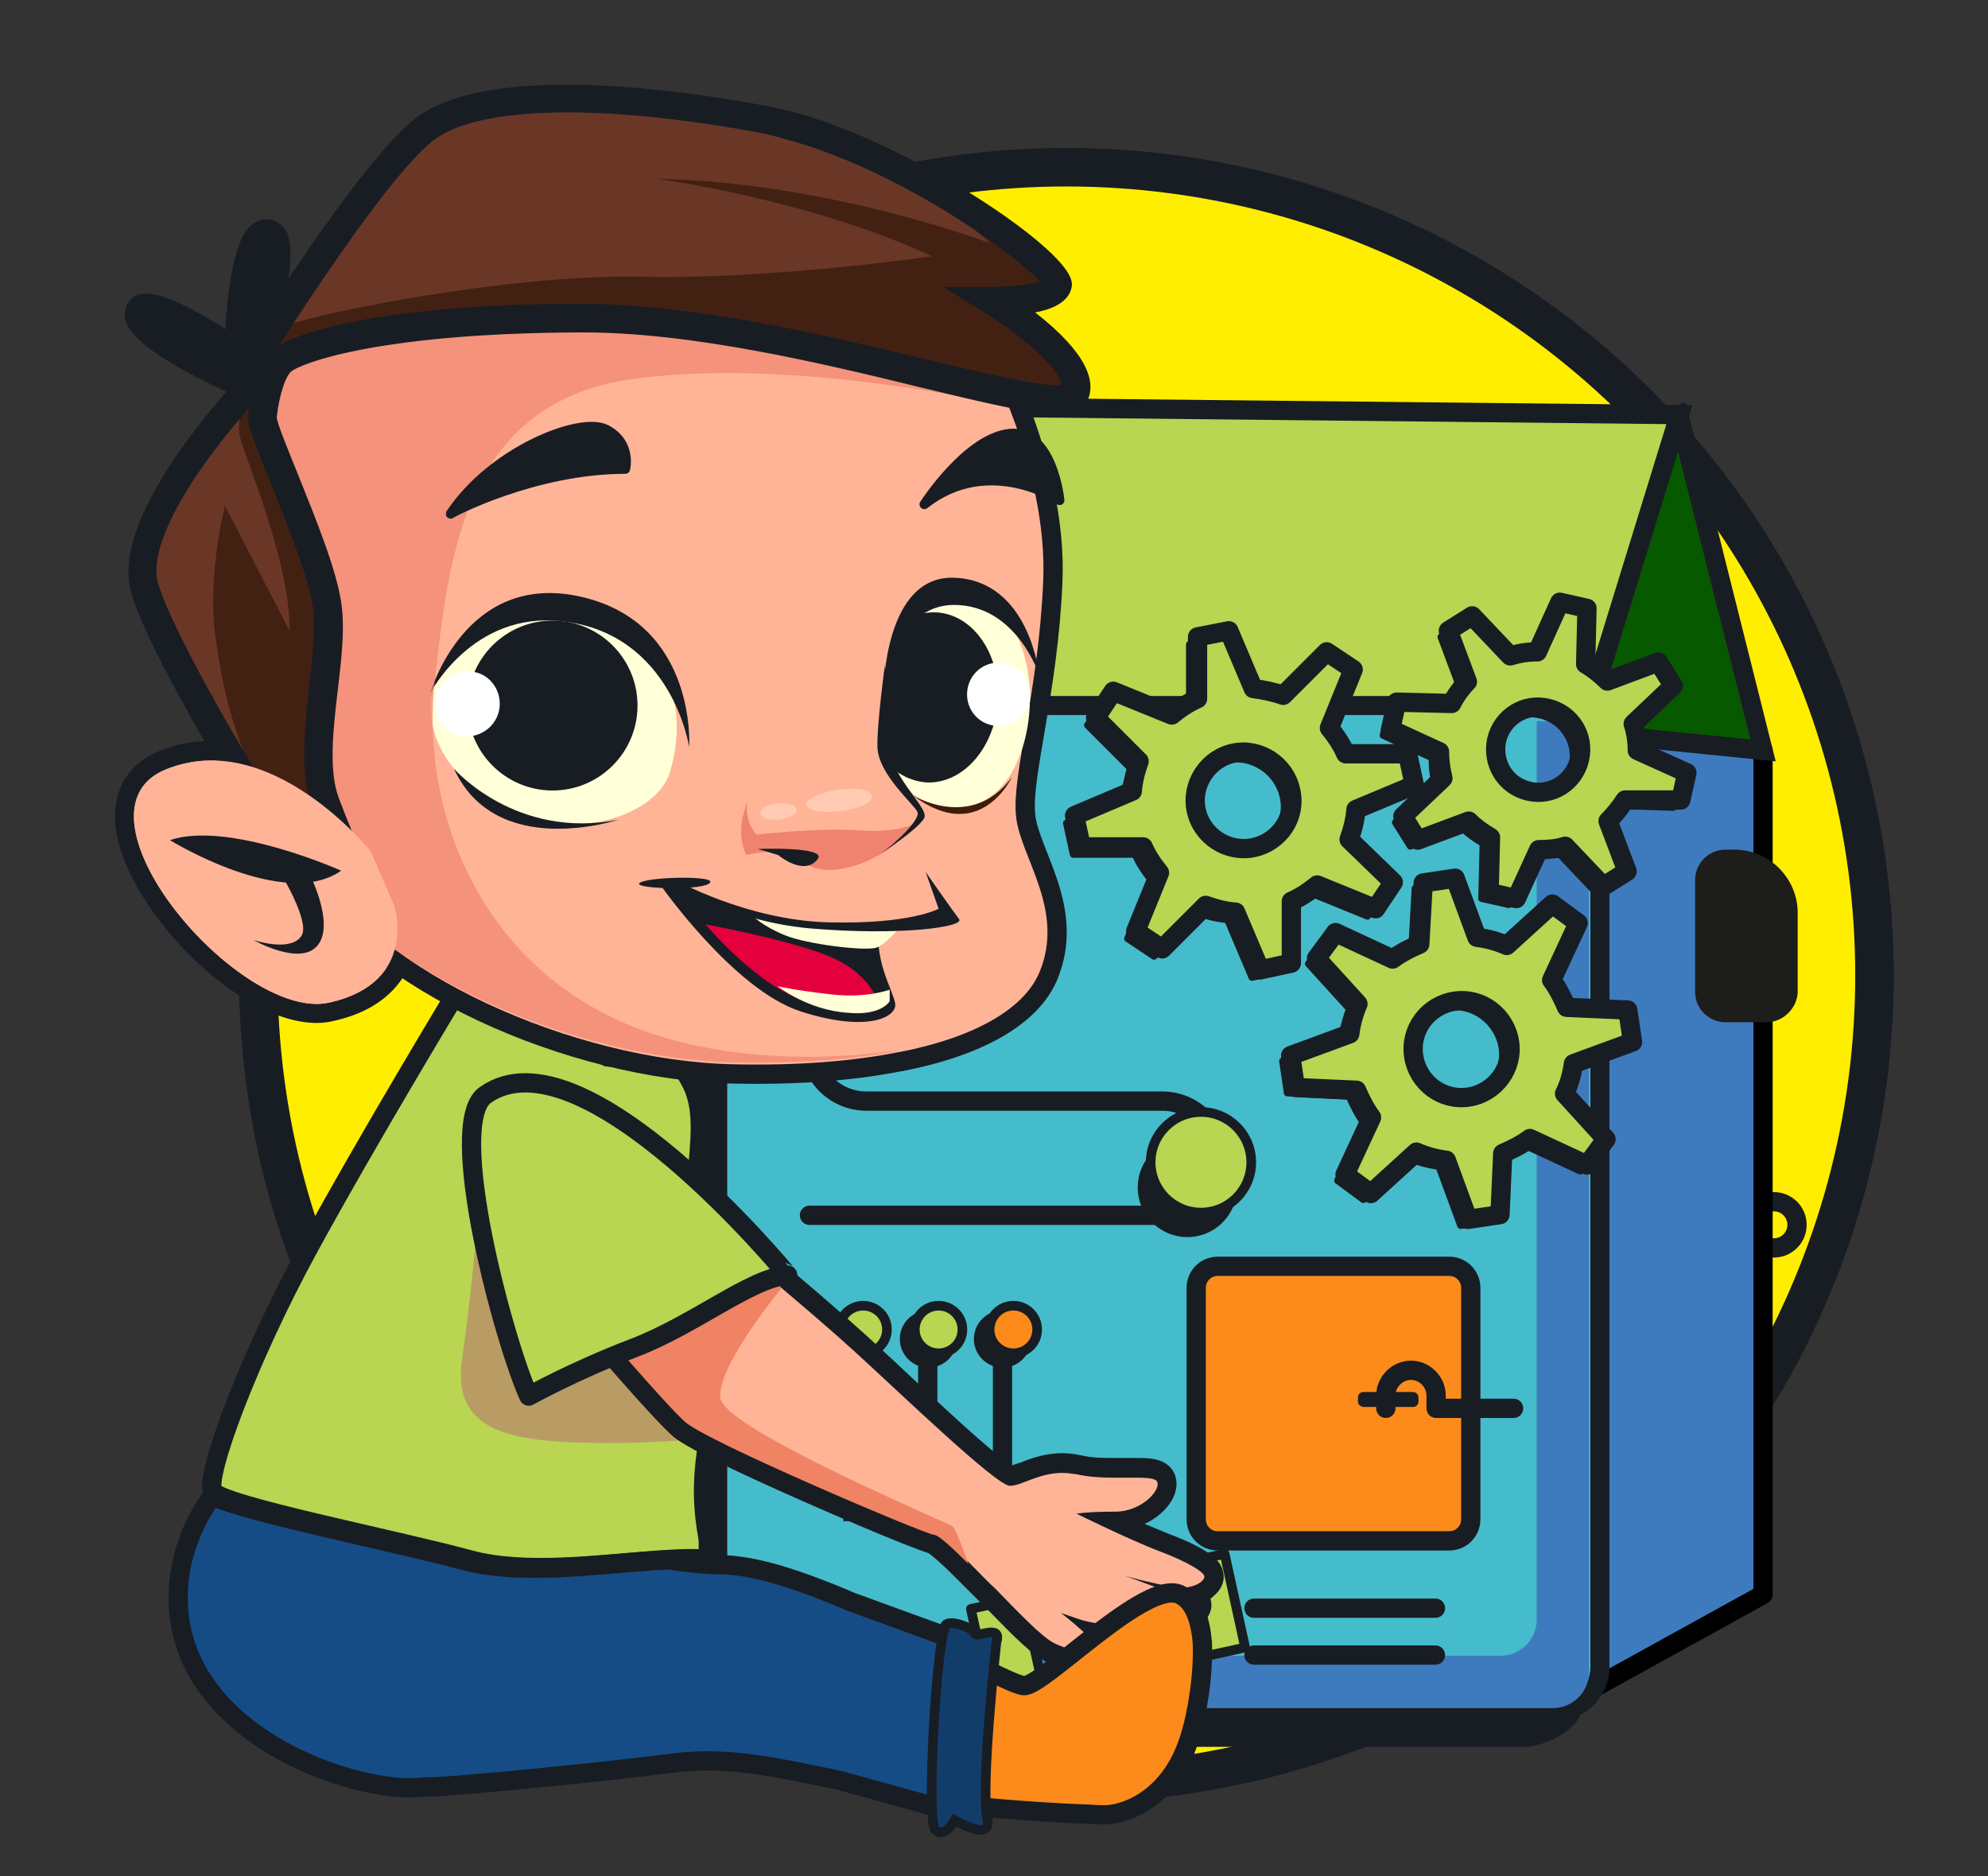
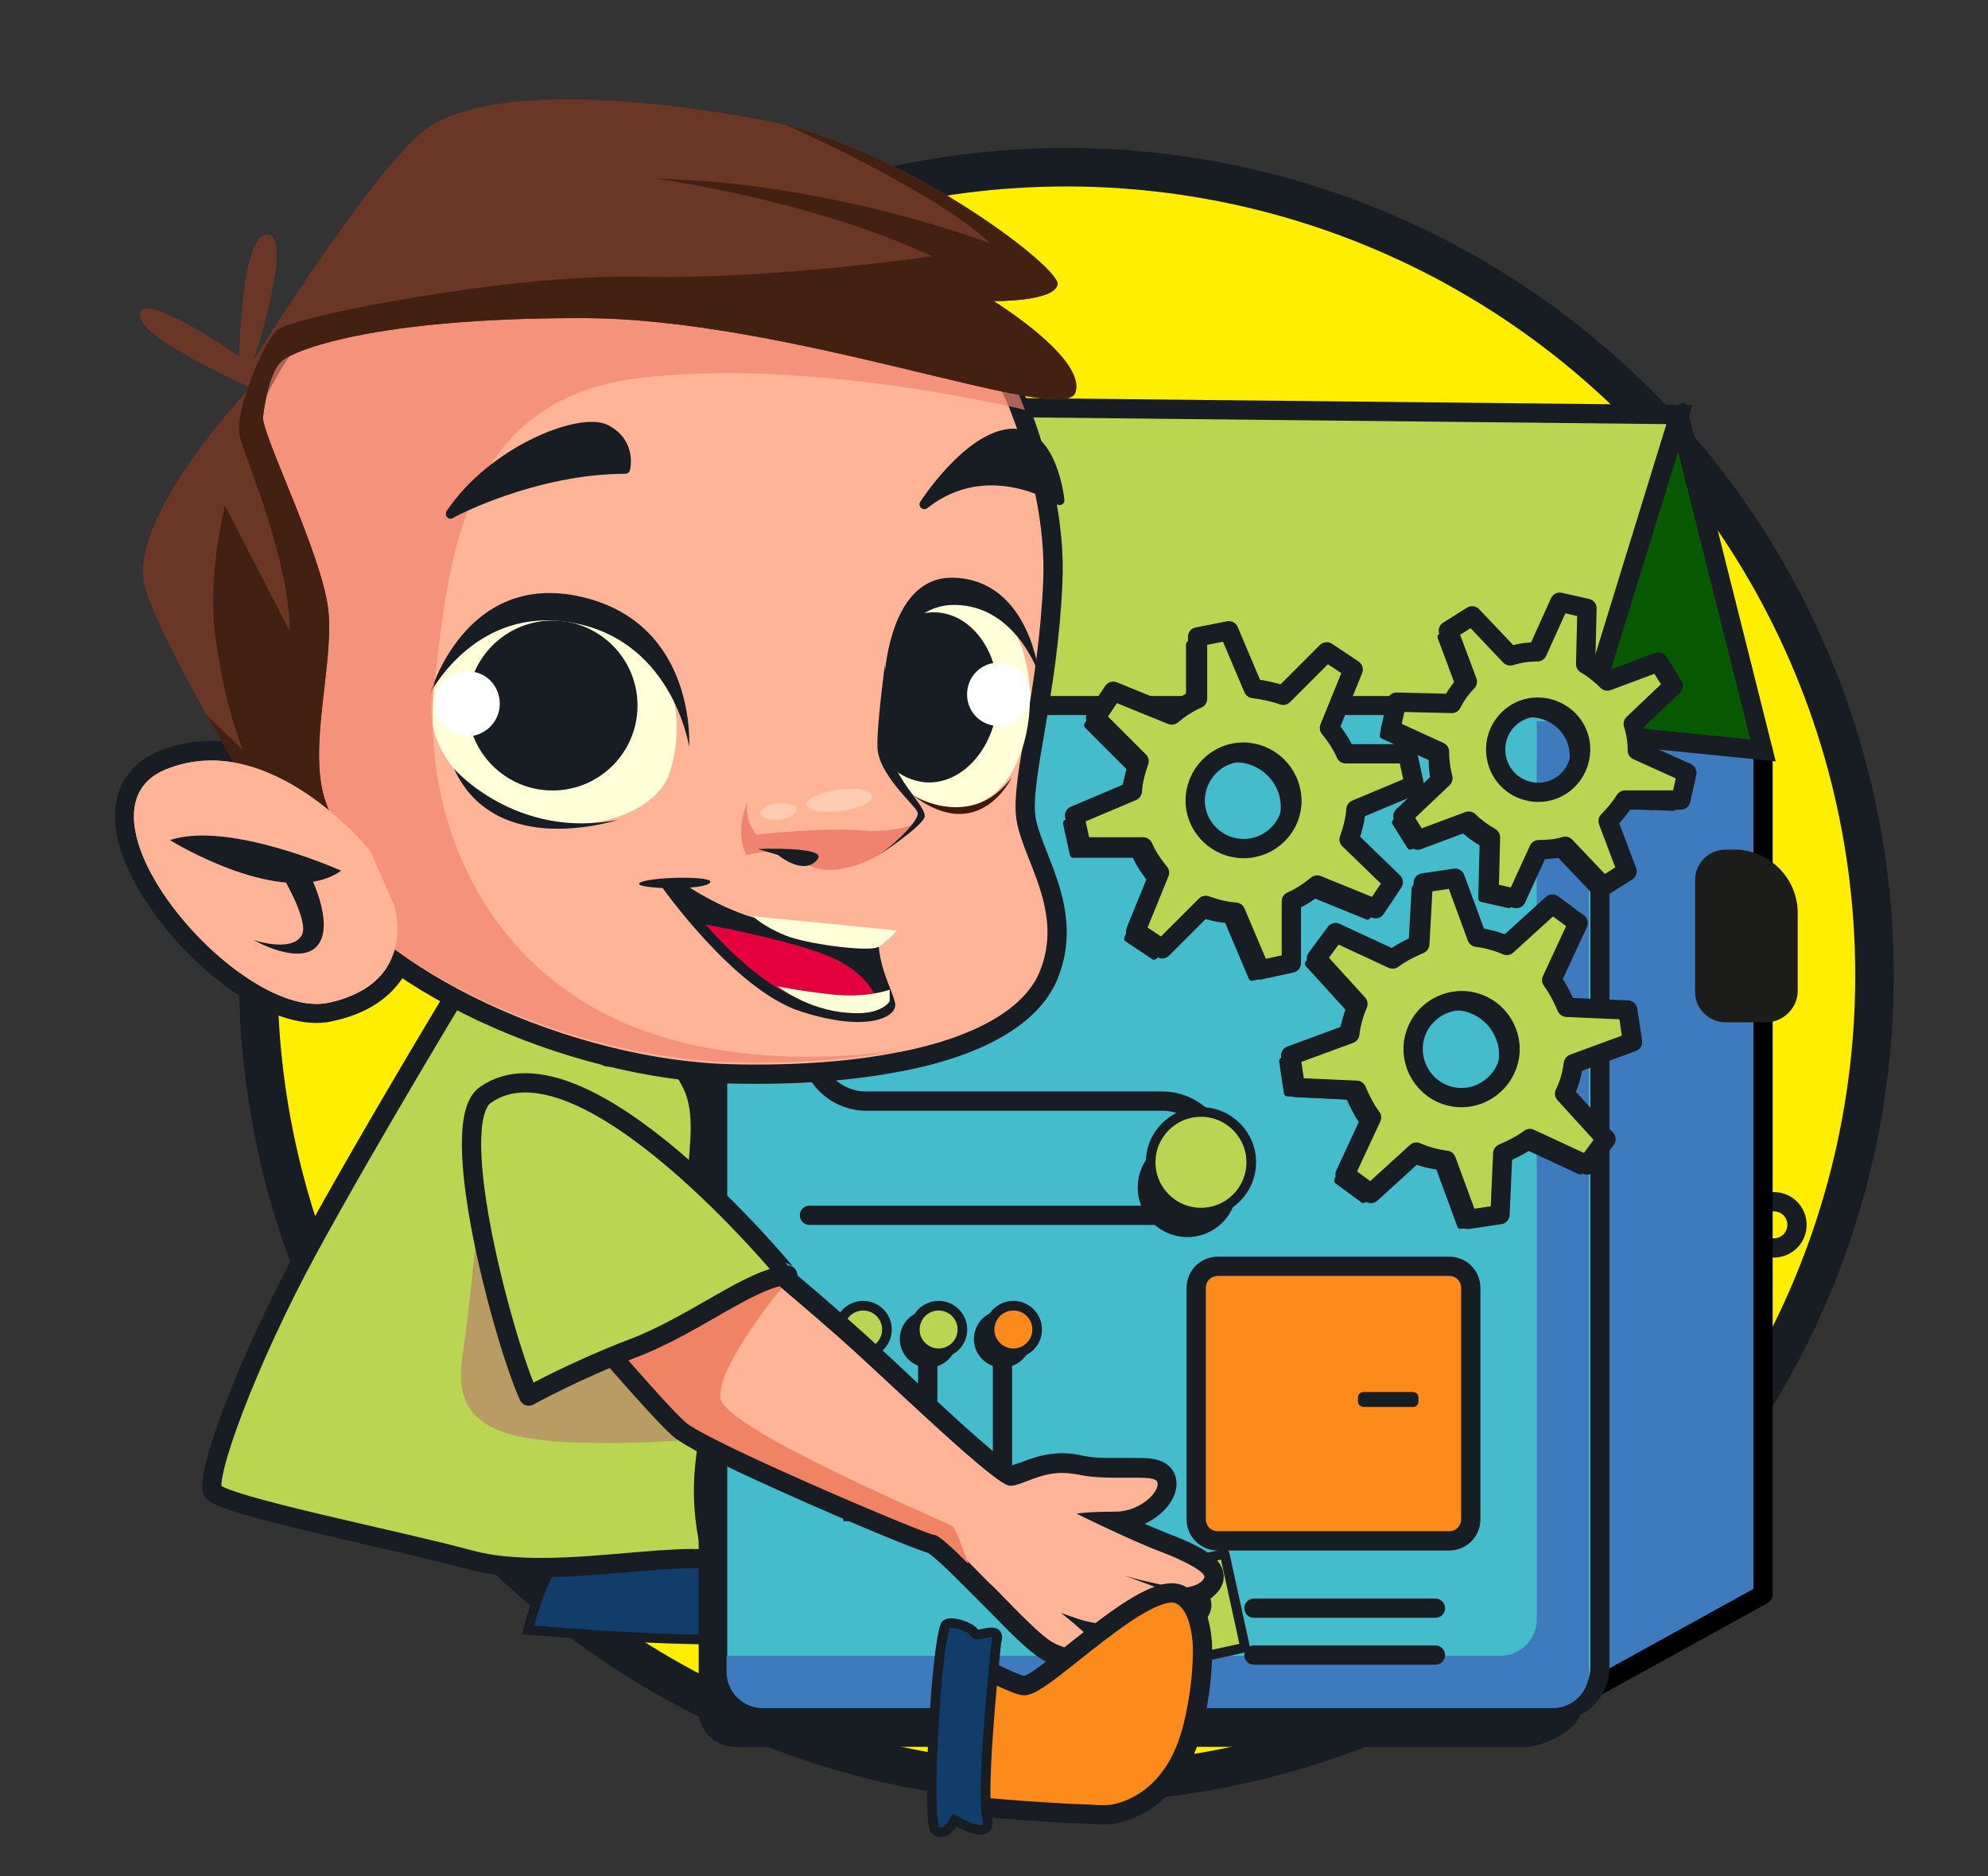
<svg xmlns="http://www.w3.org/2000/svg" version="1.1" id="Layer_1" x="0px" y="0px" viewBox="0 0 292.5 276" style="enable-background:new 0 0 292.5 276;" xml:space="preserve">
  <rect x="0" y="0" width="292.5" height="276" fill="#333333" stroke="none" />
  <style type="text/css">
	.st0{fill:#FFFFFF;}
	.st1{fill:#181D24;stroke:#181D24;stroke-width:5.669;stroke-linecap:round;stroke-linejoin:round;stroke-miterlimit:10;}
	.st2{fill:#B7D652;}
	.st3{clip-path:url(#XMLID_32_);}
	.st4{clip-path:url(#XMLID_33_);}
	.st5{clip-path:url(#XMLID_34_);}
	.st6{fill:none;stroke:#B6D652;stroke-miterlimit:10;}
	.st7{fill:#B6D652;}
	.st8{fill:#FFEE00;stroke:#181D24;stroke-width:5.669;stroke-linecap:round;stroke-linejoin:round;stroke-miterlimit:10;}
	.st9{fill-rule:evenodd;clip-rule:evenodd;fill:#B9D551;}
	.st10{fill:#181D24;}
	.st11{fill-rule:evenodd;clip-rule:evenodd;fill:#FFB497;}
	.st12{fill-rule:evenodd;clip-rule:evenodd;fill:#F0836F;stroke:#181D24;stroke-width:2.835;stroke-miterlimit:10;}
	.st13{opacity:0.34;fill-rule:evenodd;clip-rule:evenodd;fill:#BB318B;}
	.st14{fill:#FFB497;stroke:#181D24;stroke-width:2.835;stroke-miterlimit:10;}
	.st15{fill:#FFFFD8;}
	.st16{fill:#3F1B08;}
	.st17{opacity:0.69;fill:#F0836F;}
	.st18{fill:#181D24;stroke:#181D24;stroke-width:1.417;stroke-linecap:round;stroke-linejoin:round;stroke-miterlimit:10;}
	.st19{fill:#6A3727;}
	.st20{fill:#F0836F;}
	.st21{fill:#FFCCB3;}
	.st22{fill:#E4003C;}
	.st23{fill:#432112;}
	.st24{fill:#181D24;stroke:#181D24;stroke-width:1.417;stroke-miterlimit:10;}
	.st25{fill:#FC8B1B;}
	.st26{opacity:0.34;fill:#BB318B;}
	.st27{fill-rule:evenodd;clip-rule:evenodd;fill:#EC924A;}
	.st28{fill-rule:evenodd;clip-rule:evenodd;fill:#FC8B1B;}
	.st29{fill-rule:evenodd;clip-rule:evenodd;fill:#3A2E25;}
	.st30{fill-rule:evenodd;clip-rule:evenodd;fill:#536075;}
	.st31{fill-rule:evenodd;clip-rule:evenodd;fill:#392D24;}
	.st32{fill:none;stroke:#181D24;stroke-width:5.669;stroke-linecap:round;stroke-linejoin:round;stroke-miterlimit:10;}
	.st33{fill-rule:evenodd;clip-rule:evenodd;fill:#8C9F41;stroke:#181D24;stroke-width:2.835;stroke-miterlimit:10;}
	
		.st34{fill-rule:evenodd;clip-rule:evenodd;fill:none;stroke:#181D24;stroke-width:8.504;stroke-linecap:round;stroke-linejoin:round;stroke-miterlimit:10;}
	.st35{fill-rule:evenodd;clip-rule:evenodd;fill:#F8C58F;}
	.st36{fill-rule:evenodd;clip-rule:evenodd;fill:#231916;}
	.st37{fill-rule:evenodd;clip-rule:evenodd;fill:#181D24;}
	.st38{opacity:0.69;fill-rule:evenodd;clip-rule:evenodd;fill:#F0836F;}
	.st39{fill-rule:evenodd;clip-rule:evenodd;fill:#EFAC68;}
	.st40{fill-rule:evenodd;clip-rule:evenodd;fill:#16685C;}
	.st41{fill-rule:evenodd;clip-rule:evenodd;fill:#FC8B1B;stroke:#181D24;stroke-width:2.835;stroke-miterlimit:10;}
	.st42{fill-rule:evenodd;clip-rule:evenodd;fill:#AB3824;}
	.st43{fill-rule:evenodd;clip-rule:evenodd;fill:#DBDCDC;}
	.st44{fill:#F7E0CB;}
	.st45{fill:#FFB497;}
	.st46{fill:none;stroke:#181D24;stroke-width:5.669;stroke-miterlimit:10;}
	.st47{fill:#BF1818;stroke:#181D24;stroke-width:5.669;stroke-linecap:round;stroke-linejoin:round;stroke-miterlimit:10;}
	.st48{fill:#F1F9FE;}
	.st49{fill:#B9D551;}
	.st50{fill:none;stroke:#1D1D1B;stroke-miterlimit:10;}
	.st51{fill:#F08364;}
	.st52{fill:#123D6B;stroke:#181D24;stroke-width:1.417;stroke-miterlimit:10;}
	.st53{fill:#B9D551;stroke:#181D24;stroke-width:1.417;stroke-miterlimit:10;}
	.st54{fill:#DA6951;}
	.st55{fill:#B9D551;stroke:#181D24;stroke-width:2.835;stroke-miterlimit:10;}
	.st56{fill:#FFF8B5;}
	.st57{fill:#DFD9B2;}
	.st58{fill:#181D24;stroke:#181D24;stroke-linecap:round;stroke-linejoin:round;stroke-miterlimit:10;}
	.st59{fill:#B9D551;stroke:#181D24;stroke-width:2.835;stroke-linecap:round;stroke-linejoin:round;stroke-miterlimit:10;}
	.st60{fill:none;stroke:#181D24;stroke-width:2.835;stroke-linecap:round;stroke-linejoin:round;stroke-miterlimit:10;}
	.st61{fill:#B9D551;stroke:#181D24;stroke-width:1.417;stroke-linecap:round;stroke-linejoin:round;stroke-miterlimit:10;}
	.st62{fill:#FC8B1B;stroke:#181D24;stroke-width:2.835;stroke-miterlimit:10;}
	.st63{fill:#FC8B1B;stroke:#181D24;stroke-width:2.835;stroke-linecap:round;stroke-miterlimit:10;}
	.st64{fill:#FC8B1B;stroke:#181D24;stroke-width:1.417;stroke-miterlimit:10;}
	.st65{fill:#164C85;stroke:#181D24;stroke-width:2.835;stroke-miterlimit:10;}
	.st66{fill:#3E7BBE;stroke:#000000;stroke-width:2.835;stroke-linejoin:round;stroke-miterlimit:10;}
	.st67{fill:#075900;stroke:#181D24;stroke-width:2.835;stroke-miterlimit:10;}
	.st68{fill:#45BCCB;}
	.st69{fill:#3E7BBE;}
	.st70{fill:#1D1D1B;}
	.st71{fill:#CC5C00;stroke:#000000;stroke-width:2.835;stroke-linejoin:round;stroke-miterlimit:10;}
	.st72{fill:#CC5C00;}
	.st73{fill:url(#SVGID_1_);}
	.st74{fill:#164C85;}
	.st75{fill:#9E5907;}
	.st76{fill:#6D3A03;}
	.st77{fill:#7F4404;}
	.st78{opacity:0.5;}
	.st79{fill:#E28920;}
	.st80{fill:#9B5808;}
	.st81{fill:#C7780F;}
	.st82{fill:#A85F07;}
	.st83{opacity:0.3;fill:#A85F07;}
	.st84{opacity:0.4;}
	.st85{opacity:0.5;fill:#C7780F;}
	.st86{opacity:0.4;fill:#C7780F;}
	.st87{fill:#F39200;}
	.st88{fill:#FCF19D;}
	.st89{fill:#F5CC91;}
	.st90{fill:#481C0C;}
	.st91{fill:#C6C6C6;}
	.st92{fill:none;}
	.st93{fill:#D1F7FF;}
	.st94{fill:#009EB8;}
	.st95{fill:#F3D1BB;}
	.st96{fill:#B48662;}
	.st97{fill:#F49C84;}
	.st98{opacity:0.4;fill:#EEB4CF;}
	.st99{opacity:0.4;fill:#F3D1BB;}
	.st100{opacity:0.5;fill:#F2D6E9;}
	.st101{fill:#C12900;}
	.st102{fill:#A7EFF2;}
	.st103{fill:#FEF2E6;}
	.st104{fill:#D8B28F;}
	.st105{opacity:0.5;fill:#E2C5AF;}
	.st106{fill:#E2C5AF;}
	.st107{fill:#F7CA7B;}
	.st108{clip-path:url(#SVGID_3_);}
	.st109{fill:#C9C9C9;}
	.st110{fill:#ADACA8;}
	.st111{opacity:0.5;fill:#ADACA8;}
	.st112{fill:#FAF048;}
	.st113{fill:#BA7E27;}
	.st114{fill:#FF001A;}
	.st115{fill:#9A001A;}
	.st116{fill:#C19042;}
	.st117{fill:url(#SVGID_4_);}
	.st118{clip-path:url(#SVGID_3_);fill:#FFFFFF;}
</style>
  <circle class="st8" cx="156.9" cy="143.5" r="118.9" />
  <path class="st51" d="M191.7,207c-2.8,0-6.4-0.3-7.4-0.5c1.6,0.3,9.8,1.7,10.6,2.3c0.9,0.6-0.7,2-1.9,2.3c-1.2,0.2-2.5,0.5-2.5,0.5  s0.7,1.9-1.4,2.3c-2,0.4-6.9,0.9-9.6,0.5C177,214,177,214,177,214s6.5,3.6,6.5,5.1c0,0.7-4.3,0.3-6.6-0.3c-2.3-0.6-8.6-5.7-10.1-6.7  c-0.6-0.4-2.3-1.7-4.2-3c-2.4-1.7-5-3.5-5.6-3.4c-1.1,0.2-34.5-7.7-38.1-10.1c-3.6-2.4-16.3-13.3-16.3-13.3s7.3-11.7,18.7-13.8  c0,0,3.4,2,7.8,4.7c3.7,2.2,8.1,4.9,11.9,7.5c7.5,4.9,23.5,16.2,25.5,15.8c2-0.4,4.5-3.7,9.2-3.5c4.7,0.2,10.1-2,11.3-1.3  c1.2,0.8-1.1,5-4.9,5.7c-4.1,0.8-5.4,1.4-5.4,1.4s8.5,2.5,12.9,3.4c4.3,0.9,6.6,1.9,6.8,2.5C196.5,205.2,194.9,207.1,191.7,207z" />
  <path class="st52" d="M191.1,222c0.4,4.7-0.5,10.5-1.7,14.3c-2.9,9.2-9.8,11.1-12.4,11.1c-0.5,0-1.3,0-2.5-0.1  c-5.6-0.2-18.1-0.9-28.4-2.6c-12.5-2.1-21.3-5.3-31.7-3.9c-9.9,1.3-34.2-0.8-36.5-1c-0.1,0-0.2,0-0.2,0l0,0  c0.1-0.4,1.8-7.3,4.3-10.3c0.9-1.1,4.5-3.8,9.4-6.7c8.6-5.2,21.1-11.2,29.8-11.2c1.1,0,2.3,0.1,3.6,0.3  c14.4,2.3,37.5,16.4,40.2,16.4c3,0,17.9-15.8,22.9-13.4C189.8,216,190.8,218.7,191.1,222z" />
  <path class="st53" d="M118.9,195.5c0,0,7.3-10.1,13.3-27.1c0,0-14-5.3-20.2-7.6c-6.2-2.3-14-3-14-3l8.1,19.7L118.9,195.5z" />
  <path class="st54" d="M66,153.5c0,0,21.8,11.1,31.3,8.5c5.5-1.5,2.4-5.7,2.4-5.7L66,153.5z" />
  <path class="st51" d="M172.2,233.5c0,0-7.8-2-9.1-2.5c-1.2-0.5-4.6-1.5-4.6-1.5s6.5,2.7,8.2,3.3  C168.5,233.5,172.2,233.5,172.2,233.5z" />
  <path class="st51" d="M170.9,237.7c0,0-7.2-1.2-8.3-1.5c-1.1-0.3-4.2-1.5-4.2-1.5s3.2,1.7,5,2.2c1.8,0.5,6.9,1.3,6.9,1.3  L170.9,237.7z" />
  <path class="st55" d="M104.9,229.5c-2.1-0.3-4.7-0.2-7.6,0h-0.1c-8.6,0.6-19.8,2.2-28,0c-11-3-36.6-8-37.9-10.1  c-1.2-2.1,5.1-19.3,14.1-35.8S67.8,145,67.8,145l21.6,10.5l10.7,0.9c0,0,0.5,0.9,1.4,2.5h0l0,0c3.9,6.8-1.2,16.8,1.7,27.8  C109.1,208.8,100.3,211.7,104.9,229.5z" />
  <line class="st63" x1="249.5" y1="209.7" x2="217.4" y2="216.7" />
  <path class="st24" d="M249.4,210.9l-42.3,9.2c-1.7,0.4-3.4-0.7-3.8-2.4l-9.2-42.3c-0.4-1.7,0.7-3.4,2.4-3.8l42.3-9.2  c1.7-0.4,3.4,0.7,3.8,2.4l9.2,42.3C252.2,208.8,251.1,210.5,249.4,210.9z" />
  <circle class="st60" cx="261" cy="180.2" r="3.4" />
  <g>
    <path class="st66" d="M228.7,246.2c3.7,3.3,3.7,3.3,3.7,3.3l27-14.9V110.4l-39.3-9L228.7,246.2z" />
    <path class="st67" d="M236.3,65.1c0.8-0.9,10.7-4.1,10.7-4.1l12.4,49.4l-26.8-2.7l-17.6-32.8L236.3,65.1z" />
    <polygon class="st55" points="102.7,117.1 123.6,59.7 247.1,61 232.7,107.7  " />
    <path class="st10" d="M224.4,257l-116.3,0c-2.9,0-5.3-2.4-5.3-5.3l0-134.6c0-2.9,3.2-7.9,6.1-7.9l115.5,2.6c2.9,0,5.3,2.4,5.3,5.3   l3,134.2C232.7,254.3,227.3,257,224.4,257z" />
    <g>
      <path class="st68" d="M112.2,251.8c-1.7,0-3.4-0.7-4.6-1.9c-1.2-1.2-1.9-2.9-1.9-4.6l0-135c0-1.7,0.7-3.4,1.9-4.6    c1.2-1.2,2.9-1.9,4.6-1.9c0,0,116.8,0,116.8,0c3.6,0,6.5,2.9,6.5,6.5l0,135c0,3.6-2.9,6.5-6.5,6.5L112.2,251.8    C112.2,251.8,112.2,251.8,112.2,251.8z" />
      <path class="st10" d="M228.9,105.2c2.8,0,5.1,2.3,5.1,5.1l0,135c0,2.8-2.3,5.1-5.1,5.1l-116.8,0c0,0,0,0,0,0    c-2.8,0-5.1-2.3-5.1-5.1l0-135c0-2.8,2.3-5.1,5.1-5.1L228.9,105.2C228.9,105.2,228.9,105.2,228.9,105.2 M228.9,102.4L228.9,102.4    l-116.8,0c-2.1,0-4.1,0.8-5.6,2.3c-1.5,1.5-2.3,3.5-2.3,5.6l0,135c0,4.4,3.6,7.9,7.9,7.9l116.8,0c4.4,0,7.9-3.6,7.9-7.9l0-135    C236.8,105.9,233.3,102.4,228.9,102.4L228.9,102.4z" />
    </g>
    <path class="st69" d="M233.8,111.4l0,134.6c0,2.9-2.4,5.3-5.3,5.3l-116.3,0c-2.9,0-5.3-2.4-5.3-5.3l0-2.4l113.9,0   c2.9,0,5.3-2.4,5.3-5.3l0-132.2l2.4,0C231.5,106.1,233.8,108.4,233.8,111.4z" />
    <g>
      <path class="st58" d="M239.2,107.4l5.9-5.6l-2.2-3.5l-7.5,2.8c-0.9-0.9-2-1.8-3.2-2.5l0.2-8.2l-4-0.9l-3.3,7.3    c-1.4,0-2.7,0.2-4,0.6l-5.6-5.9l-3.5,2.2l2.8,7.5c-0.9,0.9-1.7,2-2.3,3.2l-8.1-0.2l-0.9,4l7.2,3.3c0,1.4,0.1,2.7,0.5,3.9l-5.9,5.6    l2.2,3.5l7.5-2.8c0.9,0.9,2,1.7,3.2,2.4l-0.2,8.1l4,0.9l3.3-7.2c1.4,0,2.7-0.2,3.9-0.5l5.6,5.9l3.5-2.2l-2.8-7.5    c0.9-0.9,1.8-2,2.5-3.1l8.2,0.3l0.9-4l-7.3-3.3C239.8,110,239.5,108.6,239.2,107.4z M223.8,117.4c-3.4-0.8-5.5-4.1-4.7-7.5    c0.8-3.4,4.1-5.5,7.5-4.7c3.4,0.8,5.5,4.1,4.7,7.5C230.5,116.1,227.1,118.2,223.8,117.4z" />
      <path class="st58" d="M188.8,142.8l0-9.1c1.4-0.6,2.7-1.5,3.8-2.4l8.6,3.5l2.6-3.9l-6.4-6.4c0.5-1.4,0.9-2.9,1-4.4l8.5-3.6l-1-4.6    l-9.1,0c-0.6-1.4-1.5-2.7-2.4-3.8l3.5-8.6l-3.9-2.6l-6.4,6.4c-1.4-0.5-2.9-0.9-4.4-1l-3.6-8.5l-4.6,1l0,9.1    c-1.4,0.6-2.7,1.5-3.8,2.4l-8.6-3.5l-2.6,3.9l6.4,6.4c-0.5,1.4-0.9,2.9-1,4.4l-8.5,3.6l1,4.6l9.1,0c0.6,1.4,1.5,2.7,2.4,3.8    l-3.5,8.6l3.9,2.6l6.4-6.4c1.4,0.5,2.9,0.9,4.4,1l3.6,8.5L188.8,142.8z M183.3,125.7c-3.8,0.8-7.6-1.7-8.4-5.5    c-0.8-3.8,1.7-7.6,5.5-8.4c3.8-0.8,7.6,1.7,8.4,5.5C189.6,121.1,187.1,124.9,183.3,125.7z" />
      <path class="st58" d="M219.6,179.7l0.5-9.1c1.4-0.6,2.8-1.3,4-2.2l8.4,3.9l2.8-3.8l-6.1-6.7c0.6-1.4,1-2.8,1.2-4.4l8.7-3.2    l-0.7-4.7l-9.1-0.5c-0.6-1.4-1.3-2.8-2.2-4l3.9-8.4l-3.8-2.8l-6.7,6.1c-1.4-0.6-2.8-1-4.4-1.2l-3.2-8.7l-4.7,0.7l-0.5,9    c-1.4,0.6-2.8,1.3-4,2.2l-8.4-3.9l-2.8,3.8l6.1,6.7c-0.6,1.4-1,2.8-1.2,4.4l-8.7,3.2l0.7,4.7l9.1,0.5c0.6,1.4,1.3,2.8,2.2,4    l-3.9,8.4l3.8,2.8l6.7-6.1c1.4,0.6,2.8,1,4.4,1.2l3.2,8.7L219.6,179.7z M215,162.3c-3.9,0.6-7.5-2.1-8.1-6c-0.6-3.9,2.1-7.5,6-8.1    c3.9-0.6,7.5,2.1,8.1,6C221.5,158.1,218.9,161.7,215,162.3z" />
    </g>
    <g>
      <g>
        <path class="st59" d="M247.3,117.7l0.9-4l-7.3-3.3c0-1.3-0.2-2.7-0.6-3.9l5.9-5.6l-2.2-3.5l-7.5,2.8c-0.9-0.9-2-1.8-3.2-2.5     l0.2-8.2l-4-0.9l-3.3,7.3c-1.4,0-2.7,0.2-4,0.6l-5.6-5.9l-3.5,2.2l2.8,7.5c-0.9,0.9-1.7,2-2.3,3.2l-8.1-0.2l-0.9,4l7.2,3.3     c0,1.4,0.2,2.7,0.5,3.9l-5.9,5.6l2.2,3.5l7.5-2.8c0.9,0.9,2,1.7,3.2,2.4l-0.2,8.1l4,0.9l3.3-7.2c1.3,0,2.7-0.1,3.9-0.5l5.6,5.9     l3.5-2.2l-2.8-7.4c0.9-0.9,1.8-2,2.5-3.1L247.3,117.7z M224.9,116.4c-3.4-0.8-5.4-4.1-4.7-7.5c0.8-3.4,4.1-5.5,7.5-4.7     c3.4,0.8,5.5,4.1,4.7,7.5C231.6,115.1,228.3,117.2,224.9,116.4z" />
        <path class="st59" d="M198.5,123.5c0.5-1.4,0.9-2.9,1-4.4l8.6-3.6l-1-4.6l-9.1,0c-0.6-1.4-1.5-2.7-2.4-3.8l3.5-8.6l-3.9-2.6     l-6.4,6.4c-1.4-0.5-2.9-0.8-4.4-1l-3.6-8.5l-4.6,0.9l0,9.1c-1.4,0.6-2.7,1.5-3.8,2.4l-8.6-3.5l-2.6,3.9l6.4,6.4     c-0.5,1.4-0.9,2.9-1,4.4l-8.5,3.6l1,4.6l9.1,0c0.6,1.4,1.5,2.7,2.4,3.8l-3.5,8.6l3.9,2.6l6.4-6.4c1.4,0.5,2.9,0.9,4.4,1l3.6,8.5     l4.6-1l0-9.1c1.4-0.6,2.7-1.5,3.8-2.4l8.6,3.5l2.6-3.9L198.5,123.5z M184.4,124.7c-3.8,0.8-7.6-1.7-8.4-5.5     c-0.8-3.8,1.7-7.6,5.5-8.4c3.8-0.8,7.6,1.7,8.4,5.5C190.8,120.1,188.3,123.9,184.4,124.7z" />
        <path class="st59" d="M231.5,156.5l8.7-3.2l-0.7-4.7l-9-0.4c-0.6-1.4-1.3-2.8-2.2-4l3.9-8.4l-3.8-2.8l-6.7,6.1     c-1.4-0.6-2.8-1-4.4-1.2l-3.2-8.7l-4.7,0.7l-0.5,9c-1.4,0.6-2.8,1.3-4,2.2l-8.4-3.9l-2.8,3.8l6.1,6.7c-0.6,1.4-1,2.8-1.2,4.4     l-8.7,3.2l0.7,4.7l9,0.4c0.6,1.4,1.3,2.8,2.2,4l-3.9,8.4l3.8,2.8l6.7-6.1c1.4,0.6,2.8,1,4.4,1.2l3.2,8.7l4.7-0.7l0.4-9     c1.4-0.6,2.8-1.3,4-2.2l8.4,3.9l2.8-3.8l-6.1-6.7C230.9,159.5,231.3,158,231.5,156.5z M216.1,161.4c-3.9,0.6-7.5-2.1-8.1-6     c-0.6-3.9,2.1-7.5,6-8.1c3.9-0.6,7.5,2.1,8.1,6C222.7,157.1,220,160.8,216.1,161.4z" />
      </g>
    </g>
    <path class="st60" d="M116.4,119.9l25.6,0c4.6,0,8.4,3.7,8.4,8.4l0,5.7c0,4.6-3.7,8.4-8.4,8.4l-14.5,0c-4.6,0-8.4,3.7-8.4,8.4   l0,2.8c0,4.6,3.7,8.4,8.4,8.4l43.5,0c4.6,0,8.4,3.7,8.4,8.4v0c0,4.6-3.7,8.4-8.4,8.4l-51.9,0" />
    <circle class="st18" cx="174.7" cy="174.7" r="6.6" />
    <circle class="st61" cx="176.7" cy="171" r="7.4" />
    <line class="st62" x1="125.5" y1="197" x2="125.5" y2="223.8" />
    <line class="st62" x1="136.5" y1="197" x2="136.5" y2="223.8" />
    <line class="st62" x1="147.5" y1="197" x2="147.5" y2="223.8" />
    <line class="st63" x1="211.2" y1="236.6" x2="184.5" y2="236.6" />
    <line class="st63" x1="211.2" y1="243.5" x2="184.5" y2="243.5" />
    <path class="st62" d="M213.2,226.7l-34,0c-1.8,0-3.2-1.4-3.2-3.2l0-34c0-1.8,1.4-3.2,3.2-3.2l34,0c1.8,0,3.2,1.4,3.2,3.2l0,34   C216.4,225.3,215,226.7,213.2,226.7z" />
    <path class="st10" d="M199.8,206.2l0-0.6c0-0.4,0.3-0.8,0.8-0.8l7.3,0c0.4,0,0.8,0.3,0.8,0.8l0,0.6c0,0.4-0.3,0.8-0.8,0.8l-7.3,0   C200.1,206.9,199.8,206.6,199.8,206.2z" />
-     <path class="st60" d="M222.7,207.2l-11.4,0l0-1.9c0-2-1.7-3.7-3.7-3.7l0,0c-2,0-3.7,1.7-3.7,3.7l0,1.9" />
    <circle class="st18" cx="125.5" cy="197" r="3.5" />
    <circle class="st18" cx="136.6" cy="197" r="3.5" />
    <circle class="st24" cx="147.5" cy="197" r="3.5" />
    <circle class="st61" cx="127" cy="195.6" r="3.5" />
    <circle class="st61" cx="138.1" cy="195.6" r="3.5" />
    <circle class="st64" cx="149.1" cy="195.6" r="3.5" />
    <path class="st70" d="M259.9,150.4h-6c-2.5,0-4.5-2-4.5-4.5v-16.4c0-2.5,2-4.5,4.5-4.5h1.3c5.1,0,9.3,4.2,9.3,9.3v11.7   C264.4,148.3,262.4,150.4,259.9,150.4z" />
  </g>
-   <rect x="144.2" y="235.7" transform="matrix(0.977 -0.214 0.214 0.977 -48.477 37.289)" class="st61" width="7.9" height="14.1" />
  <rect x="158.9" y="232.5" transform="matrix(0.977 -0.214 0.214 0.977 -47.447 40.362)" class="st61" width="7.9" height="14.1" />
  <rect x="173.8" y="229.3" transform="matrix(0.977 -0.214 0.214 0.977 -46.407 43.468)" class="st61" width="7.9" height="14.1" />
  <path class="st26" d="M116.2,209.8c0,0-11.9,2.5-26.1,2.5c-14.2,0-23.8-1.1-22.1-12.5s2.9-27.9,2.9-27.9l37.4,16.4L116.2,209.8z" />
-   <path class="st65" d="M141.5,241.6l-16.2-5.9c-5.6-2.4-11.3-4.5-16-5.2c-1.3-0.2-2.5-0.3-3.6-0.3c-1.9,0-4.5-0.3-7.4-0.7  c0,0,0,0,0,0c-0.6,0-1.3,0.1-2,0.1h0c-8.6,0.6-19.9,2.2-28,0c-10-2.7-32.1-7.1-37-9.5c-1.9,2.4-3.6,5.7-4.6,10.1  c-4.7,24.1,25.8,34.1,35.7,32.7c2.3,0.2,26.5-2.2,36.5-3.5c8.3-1.1,15.5,0.7,24.5,2.5l14.8,4.1h1.8l0.1-1.4c0.5,0.1,1,0.1,1.4,0.2  v-21.2c0,0-0.1,0-0.1-0.1L141.5,241.6z" />
  <g>
    <g>
      <path class="st45" d="M46.7,149.1c-10.8,0-25.9-15.8-28-26.4c-1-5.2,0.9-9,5.3-10.8c2.3-0.9,4.7-1.4,7.2-1.4    c13.2,0,24.1,13.3,24.5,13.9l0.1,0.1l3.6,8.2l0,0.1c0.1,0.2,1.7,5.3-1,9.9c-1.8,3.1-5,5.2-9.6,6.3    C48.2,149.1,47.4,149.1,46.7,149.1C46.7,149.1,46.7,149.1,46.7,149.1z" />
      <path class="st10" d="M31.1,111.9c12.7,0,23.4,13.3,23.4,13.3l3.5,8c0,0,3.7,11.3-9.5,14.3c-0.6,0.1-1.2,0.2-1.9,0.2    c-13.6,0-36.9-28.5-22.2-34.5C26.7,112.3,28.9,111.9,31.1,111.9 M31.1,109c-2.7,0-5.3,0.5-7.7,1.5c-5.1,2.1-7.3,6.6-6.2,12.4    c2.2,11.4,17.8,27.6,29.4,27.6c0.9,0,1.7-0.1,2.5-0.3c5-1.1,8.5-3.5,10.5-6.9c2.9-5.1,1.2-10.8,1.1-11l0-0.1l-0.1-0.1l-3.5-8    l-0.2-0.3l-0.2-0.3C56.3,122.9,45,109,31.1,109L31.1,109z" />
    </g>
    <path class="st14" d="M33.3,71.8c-0.8,6.6,3.3,40.8,12.2,56.5c8.8,15.8,38.3,29.2,62.4,29.7c9.2,0.2,17.5-0.4,24.5-1.8   c0,0,0.1,0,0.1,0c11.3-2.2,19.1-6.5,21.7-12.5c4.2-9.9-2.8-18.2-3.3-23.8c-0.6-5.7,3.3-18,4-34.2c0.4-8.7-1.9-17.4-4.1-23.6   c-0.5-1.3-0.9-2.5-1.4-3.6l-0.2-0.4c-1.2-2.9-2.1-4.6-2.1-4.6c-1.4-0.8-4.5-1.6-8.7-2.5l0,0c-24.1-5-85.5-10.4-91.5-5.5   C39.7,51,34,65.2,33.3,71.8z" />
    <path class="st15" d="M129.9,106.2c0,0,0,3.5,1.5,6.9c1.5,3.1,4.4,6.1,10.2,5.6c11.9-0.9,13.8-26.7,1.9-31.2c-5.6-2.1-9,0.5-10.9,4   C129.5,97.3,129.9,106.2,129.9,106.2z" />
    <path class="st15" d="M98.5,113.8c2.5-7.7,1.3-19.1-11.2-23.7c-12.5-4.6-22.1,5.4-23.6,11.4c-1.8,7.4,4.1,15.6,13.9,18.7   S96.8,119,98.5,113.8z" />
    <path class="st10" d="M101.4,109.9c0,0,1.2-18.2-15.9-22.1c-17.1-3.9-22.2,14.2-22.2,14.2s6.2-12.1,19.4-10.6   C98.9,93.2,101.4,109.9,101.4,109.9z" />
    <path class="st10" d="M66.8,113.1c0,0,9.1,10.5,24.2,7.5C90.9,120.6,73,126.6,66.8,113.1z" />
    <path class="st16" d="M134.3,117c0,0,8.7,5.4,14.6-2.7C148.9,114.3,144.2,124.5,134.3,117z" />
    <path class="st10" d="M130,101.6c0,0,0.1-17,10.4-16.6c11.1,0.4,12.5,14.3,12.5,14.3s-3.3-10.2-12.4-10.3S130,101.6,130,101.6z" />
    <circle class="st10" cx="81.3" cy="103.8" r="12.5" />
    <path class="st10" d="M129.9,106.2c0,0,0,3.5,1.5,6.9c1.3,1.1,2.9,1.8,4.7,2c5.4,0.4,10.2-4.9,10.7-11.8c0.5-6.9-3.5-12.8-8.9-13.2   c-1.9-0.1-3.7,0.4-5.3,1.5C129.5,97.3,129.9,106.2,129.9,106.2z" />
    <path class="st0" d="M73.5,104.1c-0.3,2.6-2.7,4.5-5.3,4.2c-2.6-0.3-4.5-2.7-4.2-5.3c0.3-2.6,2.7-4.5,5.3-4.2   C71.9,99,73.8,101.4,73.5,104.1z" />
    <path class="st17" d="M33.4,70.1c-0.8,6.6,3.3,40.8,12.2,56.5c8.8,15.8,38.3,29.2,62.4,29.7c9.2,0.2,17.5-0.4,24.5-1.8   c-1.3,0.1-25.1,4.3-43.8-5.5C69.4,138.9,61.9,117.9,64,99.8S68.3,59,93.5,55.7c25.2-3.3,57.3,4.6,57.3,4.6l-1.4-3.6l-0.2-0.4   l-10.8-7.1l0,0c-24.1-5-85.5-10.4-91.5-5.5C39.8,49.3,34.2,63.5,33.4,70.1z" />
    <path class="st0" d="M151.6,102.5c-0.2,2.6-2.4,4.5-5,4.3c-2.6-0.2-4.5-2.4-4.3-5c0.2-2.6,2.4-4.5,5-4.3   C149.8,97.7,151.8,100,151.6,102.5z" />
    <path class="st18" d="M92,69c0,0,1-3.8-2.8-5.8c-3.8-2-16.8,3.2-22.9,12.4C66.3,75.5,78.6,69,92,69z" />
    <path class="st18" d="M136,74.2c0,0,6.3-9.8,12.6-10.4s7.3,9.8,7.3,9.8S145.5,66.7,136,74.2z" />
    <path class="st19" d="M36.4,56.8c0.2,0.1,0.4,0.2,0.4,0.2s-0.2,0.2-0.6,0.7c-3.3,3.6-17.6,20-14.8,28.9c1.3,4.3,5.1,11.6,9,18.6   c5.2,9.3,10.7,18,10.7,18l11.5,5.8c0,0-1.8-3.1-4.6-10.8c-2.9-7.7,1.2-20.5,0.3-28.5c-0.9-8.1-9.9-26-9.6-28.4   c0.3-2.4,1.1-6.9,2.9-8.3c1.8-1.4,13-6.2,43.7-6.2c30.7-0.1,71.1,16,72.9,11c1.8-5-12-13.5-12-13.5s9.1,0.1,9.4-2.5   c0.3-2.4-20.5-18.4-39.9-23.4c0,0-0.1,0-0.1,0c-1.2-0.3-2.5-0.6-3.7-0.8c-20.4-3.8-41.6-4.7-49.6,1.7c-8,6.4-25,33.7-25,33.7   s6-18.1,2.1-18.5s-4.2,17.9-4.2,17.9s-14.2-9.8-14.6-6.2C20.1,49.4,34.1,55.7,36.4,56.8z" />
    <path class="st20" d="M136,120.3c0,0-2.2,2.3-8.9,1.9c-6.7-0.5-15.8,0.6-15.8,0.6s-1.9-2.1-1.3-4.8c0,0-2,4-0.2,7.8   c0,0,4.4-1.2,6.8,0.2c2.4,1.4,3.7,2.3,6.8,1.9C126.4,127.4,130.2,126.3,136,120.3z" />
    <path class="st10" d="M120.3,126.4c1.5-1.9-8.8-1.5-8.8-1.5l3,0.9C114.5,125.8,118.3,129,120.3,126.4z" />
    <path class="st21" d="M118.7,118.4c0.1,0.9,2.4,1.3,5,0.9c2.7-0.3,4.8-1.3,4.6-2.2c-0.1-0.9-2.4-1.3-5-0.9   C120.6,116.6,118.5,117.6,118.7,118.4z" />
    <path class="st21" d="M111.9,119.7c0.1,0.7,1.3,1,2.8,0.9c1.4-0.2,2.6-0.9,2.5-1.5c-0.1-0.7-1.3-1-2.8-0.9   C112.9,118.3,111.8,119,111.9,119.7z" />
    <path class="st10" d="M129,126c0,0,6.3-4.1,7-5.7c0.7-1.6-5.5-6.2-5.6-12.3c-0.1-6.1-0.2-10.2-0.2-10.2s-1.2,8.9-1.1,12   c0,4.1,5.6,8.7,5.9,9.7C135.4,120.6,131.7,124.2,129,126z" />
    <g>
      <path class="st10" d="M97.1,130.1c0,0,10.8,15.5,20.7,18.7c9.9,3.2,14.3,0.8,13.9-1.2c-0.4-2.1-2.9-5.9-2.4-10.9    c0,0-14.1-0.1-19.7-2.1c-5.6-2-9.9-5.2-9.9-5.2L97.1,130.1z" />
      <path class="st10" d="M104.5,129.8c0.5-1-9.2-0.8-10.4,0.1C93,130.8,103.9,131.1,104.5,129.8z" />
      <path class="st15" d="M132,136.9c0,0-2,2.2-3,2.5c-1.6,0.6-10.4-0.5-13.5-1.8c-3.4-1.4-4.7-2.8-4.7-2.8L132,136.9z" />
-       <path class="st10" d="M136.2,128.3c0,0,3.9,5.6,4.9,6.9c1,1.2-8.8,2.5-21.8,1.4c-13.3-1.2-20.1-7.2-20.1-7.2s10.7,6,22.7,6.3    c12.1,0.3,16.2-2,16.2-2L136.2,128.3z" />
      <path class="st22" d="M103.8,136c0,0,13.7,2.5,19.1,5.1s6.3,6.4,6.3,6.4s-3.8,1.4-10.7-0.3C111.7,145.4,103.8,136,103.8,136z" />
      <path class="st15" d="M130.9,147.3l0-1.7c0,0-3.3,1.3-8.6,0.7c-5.3-0.6-7.9-1.2-7.9-1.2s4.4,3.5,10.3,3.9    C129.7,149.5,130.9,147.3,130.9,147.3z" />
    </g>
    <path class="st23" d="M35.8,110.4l-5.4-5.2c5.2,9.3,10.7,18,10.7,18l11.5,5.8c0,0-1.8-3.1-4.6-10.8c-2.9-7.7,1.2-20.5,0.3-28.5   c-0.9-8.1-9.9-26-9.6-28.4c0.3-2.4,1.1-6.9,2.9-8.3c1.8-1.4,13-6.2,43.7-6.2c30.7-0.1,71.1,16,72.9,11c1.8-5-12-13.5-12-13.5   s9.1,0.1,9.4-2.5c0.3-2.4-20.5-18.4-39.9-23.4c1.3,0.6,22.3,10,30,17.4c0,0-23.5-9-49.1-9.5c0,0,22.5,3,40.5,11.4   c0,0-23.7,3.5-43.1,3c-19.4-0.4-51.5,6-53.3,7.9c-1,1-2.9,4.5-4.1,8.1c-0.1,0.3-0.2,0.6-0.3,0.9c-0.9,2.6-1.4,5.2-1,6.7   c1,3.7,7.4,18.5,7.3,28.5l-9.5-18.4c0,0-2.9,11-1.2,20.7C33.3,104.8,35.8,110.4,35.8,110.4z" />
-     <path class="st24" d="M56,132.3l-16-8l-0.2-0.3c-0.1-0.1-5.5-8.8-10.7-18.1c-4.9-8.7-8-15-9.1-18.9c-2.7-8.9,9.1-23.6,14.2-29.3   l0.1-0.4C18.6,50.1,19,47,19.1,45.9c0.1-0.8,0.6-1.5,1.3-1.8c2.4-1.1,8.8,2.5,13.4,5.6c0.2-4.8,1-13.8,3.6-16   c0.8-0.7,1.6-0.8,2.1-0.7c0.8,0.1,1.4,0.5,1.9,1.2c1.1,1.8,0.6,6-0.3,10.1c5.7-8.7,14.9-21.9,20.3-26.2c10.5-8.3,39-4.1,50.8-1.9   c1.2,0.2,2.5,0.5,3.7,0.8l0.4,0.1c17.8,4.7,41.2,20.7,40.7,24.9c-0.3,2.2-3.3,3.2-6.5,3.5c4.4,3.2,10.5,8.6,9,12.8   c-1.2,3.3-7,2.1-23.9-2c-14.3-3.5-33.9-8.2-50.3-8.1c-29.1,0.1-41,4.4-42.9,5.9c-1,0.8-2,3.7-2.4,7.3c0,0.9,1.7,5,3.2,8.7   c2.6,6.5,5.9,14.5,6.4,19.4c0.4,3.5-0.1,7.6-0.6,11.9c-0.7,5.9-1.4,12.1,0.2,16.3c2.8,7.4,4.5,10.5,4.5,10.6L56,132.3z M42,122.1   l7.5,3.7c-0.8-1.7-1.7-4.1-2.9-7.2c-1.8-4.8-1.1-11.3-0.4-17.6c0.5-4.2,0.9-8.2,0.6-11.3c-0.5-4.5-3.7-12.3-6.2-18.6   c-2.6-6.4-3.5-8.8-3.4-10c0.1-0.9,0.3-2,0.5-3.2c-0.1,0.1-0.3,0.3-0.6,0.6c-8,8.7-16.5,21.1-14.5,27.6c1.1,3.6,4.2,9.9,8.9,18.3   C36.2,112.7,41,120.4,42,122.1z M37.2,55.6l1.1,0.4c0.5-1.7,1.3-3.3,2.4-4.1c2.8-2.2,15.6-6.5,44.6-6.5c16.8,0,36.5,4.7,51,8.2   c8.8,2.1,18.8,4.5,20.6,3.6c0.7-2.7-6.4-8.6-11.5-11.7l-4.2-2.6l5,0c3.4,0,7-0.5,7.9-1.2c-2.1-3.3-20.7-17.3-38.7-22l-0.3-0.1   c-1.1-0.3-2.2-0.6-3.4-0.8c-23.8-4.4-41.9-3.9-48.5,1.4c-7.8,6.2-24.5,33.1-24.7,33.3L37.2,55.6z M22.2,46.8   c1.1,1.4,5.3,4.3,13,7.9l0.2-0.5l-1-0.7C29.4,50,24.2,47.2,22.2,46.8z M39.1,35.8c-1.1,1-2.2,7.3-2.5,14.4   C38.6,43.6,39.7,37.3,39.1,35.8z M154.2,42L154.2,42L154.2,42z" />
    <path class="st45" d="M54.5,125.2c0,0-14.7-18.3-30.1-12c-15.4,6.3,10.9,37.3,24.1,34.3c13.2-3,9.5-14.3,9.5-14.3L54.5,125.2z" />
    <path class="st10" d="M50.2,128.1c0,0-16.5-7.4-25.2-4.5C25,123.6,41.8,134,50.2,128.1z" />
    <path class="st10" d="M45.4,128.3c0,0,3.9,7.4,1.4,10.7c-2.5,3.3-9.5-0.7-9.5-0.7s5.6,1.9,7.1-0.7c1.2-2.1-3.2-9.3-3.2-9.3   L45.4,128.3z" />
  </g>
  <g>
    <path class="st45" d="M161.2,245.2c-1.6,0-4.9-1.1-6.6-1.8c-1.8-0.8-4.6-3.7-7.7-6.8c-0.7-0.8-1.4-1.4-1.7-1.7   c-0.3-0.3-0.9-0.9-1.7-1.7c-0.6-0.6-1.3-1.3-2-2c-3.3-3.3-4.2-3.8-4.4-3.9c-3.9-0.9-34.2-14.1-37.2-16.9   c-3.3-3-13.8-15.4-14.3-15.9l-0.8-1l0.9-0.9c0.4-0.4,9.9-10.3,22.3-10.3h0.5l0.4,0.3c0,0,3.1,2.5,7.1,6c4.3,3.6,7.9,6.8,10.7,9.4   c1.5,1.4,3.4,3.1,5.4,5c5.5,5.1,14.7,13.7,16.7,14.4c0.5,0,1.2-0.3,1.9-0.6c1.5-0.6,3.4-1.3,5.7-1.3c0.8,0,1.6,0.1,2.4,0.3   c1.8,0.4,3.8,0.4,5.1,0.4c0.7,0,1.4,0,2,0c0.6,0,1.1,0,1.6,0c1.7,0,2.9,0.1,3.6,0.8c0.7,0.6,0.9,1.6,0.5,2.7   c-0.8,2.1-3.9,4.4-7.4,4.4c0,0-0.1,0-0.1,0c2.5,1.1,5.3,2.4,7.3,3.2c7,2.7,7.2,4.2,7.3,4.8c0.1,0.6-0.1,1.2-0.6,1.7   c-0.5,0.5-1.2,1-2,1.2c0,0,0.1,0,0.1,0.1c0.6,0.5,0.8,1.4,0.5,2.1c-0.5,1.3-2.4,2.2-3.8,2.2h-1.3c-0.1,0.3-0.3,0.6-0.5,0.9   c-0.4,0.5-1.2,1.1-2.5,1.1s-4.3-0.2-7-0.6c1.9,2.1,1.7,3,1.6,3.4C163.1,244.2,162.8,245.2,161.2,245.2z" />
    <path class="st10" d="M107.9,183.6c0,0,3.1,2.5,7.1,5.9c3.3,2.8,7.3,6.2,10.7,9.3c6.7,6.1,20.9,19.8,22.9,19.8   c1.7,0,4.2-1.9,7.7-1.9c0.7,0,1.4,0.1,2.1,0.2c1.8,0.4,3.6,0.5,5.4,0.5c1.3,0,2.6,0,3.6,0c1.3,0,2.3,0.1,2.7,0.4   c1.1,1-1.9,4.6-6,4.6c-4.3,0-5.7,0.3-5.7,0.3s8.1,4,12.4,5.6c4.2,1.6,6.3,3,6.4,3.6c0.1,0.6-1.2,1.7-3.5,1.7c-0.5,0-1,0-1.5-0.2   c-2.8-0.5-6.4-1.4-7.3-1.8c1.5,0.6,9.6,3.4,10.3,4.1c0.8,0.7-1.1,1.8-2.3,1.8c-1.2,0-2.6,0-2.6,0s0.4,1.9-1.8,1.9   c-2.1,0-7.2-0.3-9.8-1.2c-2.6-0.9-2.6-0.9-2.6-0.9s6,4.6,5.7,6c0,0.1-0.2,0.2-0.6,0.2c-1.3,0-4.3-0.9-6-1.7c-2.2-1-7.7-7.1-9-8.3   c-0.6-0.5-2.1-2.1-3.7-3.7c-2.1-2.1-4.4-4.3-5.1-4.3c-1.1,0-33.4-13.7-36.6-16.6c-3.2-2.9-14.1-15.7-14.1-15.7   S96.1,183.6,107.9,183.6 M109,180.8h-1c-12.9,0-22.9,10.3-23.3,10.8l-1.7,1.8l1.6,1.9c0.4,0.5,11,13,14.4,16   c1.7,1.5,8.3,4.8,19.9,9.9c12.1,5.3,16.2,6.8,17.7,7.3c0.3,0.2,1.3,0.9,4,3.6c0.7,0.7,1.4,1.4,2,2c0.8,0.8,1.4,1.4,1.7,1.7   c0.3,0.3,0.9,0.9,1.6,1.6c3.3,3.4,6.1,6.2,8.1,7.1c1.8,0.8,5.2,2,7.2,2c2.1,0,3.1-1.3,3.4-2.4c0.1-0.4,0.2-1-0.1-1.9   c1.7,0.1,3.2,0.2,4.1,0.2c1.5,0,2.8-0.6,3.6-1.6c0.1-0.1,0.2-0.2,0.3-0.4h0.4c1.9,0,4.3-1.1,5.1-3.1c0.3-0.7,0.3-1.4,0.1-2.1   c0.4-0.3,0.7-0.6,1-0.9c0.7-0.8,1.1-1.8,0.9-2.8c-0.2-1.4-1-3.2-8.2-5.9c-1-0.4-2.1-0.9-3.4-1.4c2.2-1,3.8-2.7,4.4-4.3   c0.6-1.6,0.3-3.2-0.8-4.2c-1.2-1.1-2.8-1.2-4.6-1.2c-0.5,0-1,0-1.6,0c-0.6,0-1.3,0-2,0c-1.3,0-3.1,0-4.8-0.4   c-0.9-0.2-1.8-0.3-2.7-0.3c-2.6,0-4.7,0.8-6.2,1.4c-0.4,0.1-0.9,0.3-1.2,0.4c-2.6-1.5-11.2-9.6-15.9-14c-2-1.9-3.9-3.6-5.4-5   c-2.9-2.6-6.5-5.8-10.8-9.4c-4-3.4-7.1-5.9-7.1-6L109,180.8L109,180.8z" />
  </g>
  <path class="st51" d="M142.5,230.1c-2.1-2.1-4.4-4.3-5.1-4.3c-1.1,0-33.4-13.7-36.6-16.6c-3.2-2.9-14.1-15.7-14.1-15.7  s9.4-9.9,21.2-9.9c0,0,3.1,2.5,7.1,5.9l0,0c0,0-9.6,11.6-9,16.2c0.6,4.6,33.7,18.4,34.2,18.9C140.8,225.3,142.5,230.1,142.5,230.1z" />
  <path class="st62" d="M175,255.8c-2.9,9.2-9.8,11.2-12.4,11.2c-0.5,0-1.3,0-2.5-0.1c-3.6-0.1-10.3-0.5-17.4-1.2v-21.2  c4.1,2,7.1,3.5,8,3.5c2.9,0,18-15.8,22.9-13.4c2.1,1,3,3.7,3.3,7C177.1,246.2,176.2,252.1,175,255.8z" />
  <path class="st52" d="M146.6,241.6c0,0-2.4,21.6-1.3,26.2c0.5,3.2-4.8,0-4.8,0s-1.6,2.8-2.9,1.4c-1.3-1.4,0.1-26.8,1.5-30.1  c0.6-0.9,4.1,0.4,4.3,1.2C143.6,241.1,147.5,238.8,146.6,241.6z" />
  <path class="st59" d="M71.4,161.1c-6,4.2,2.9,36.7,6.4,44.3c0,0,6.6-3.7,15.5-7.1c8.9-3.4,17.2-10.3,22.6-10.7  C115.9,187.6,85.8,150.9,71.4,161.1z" />
</svg>